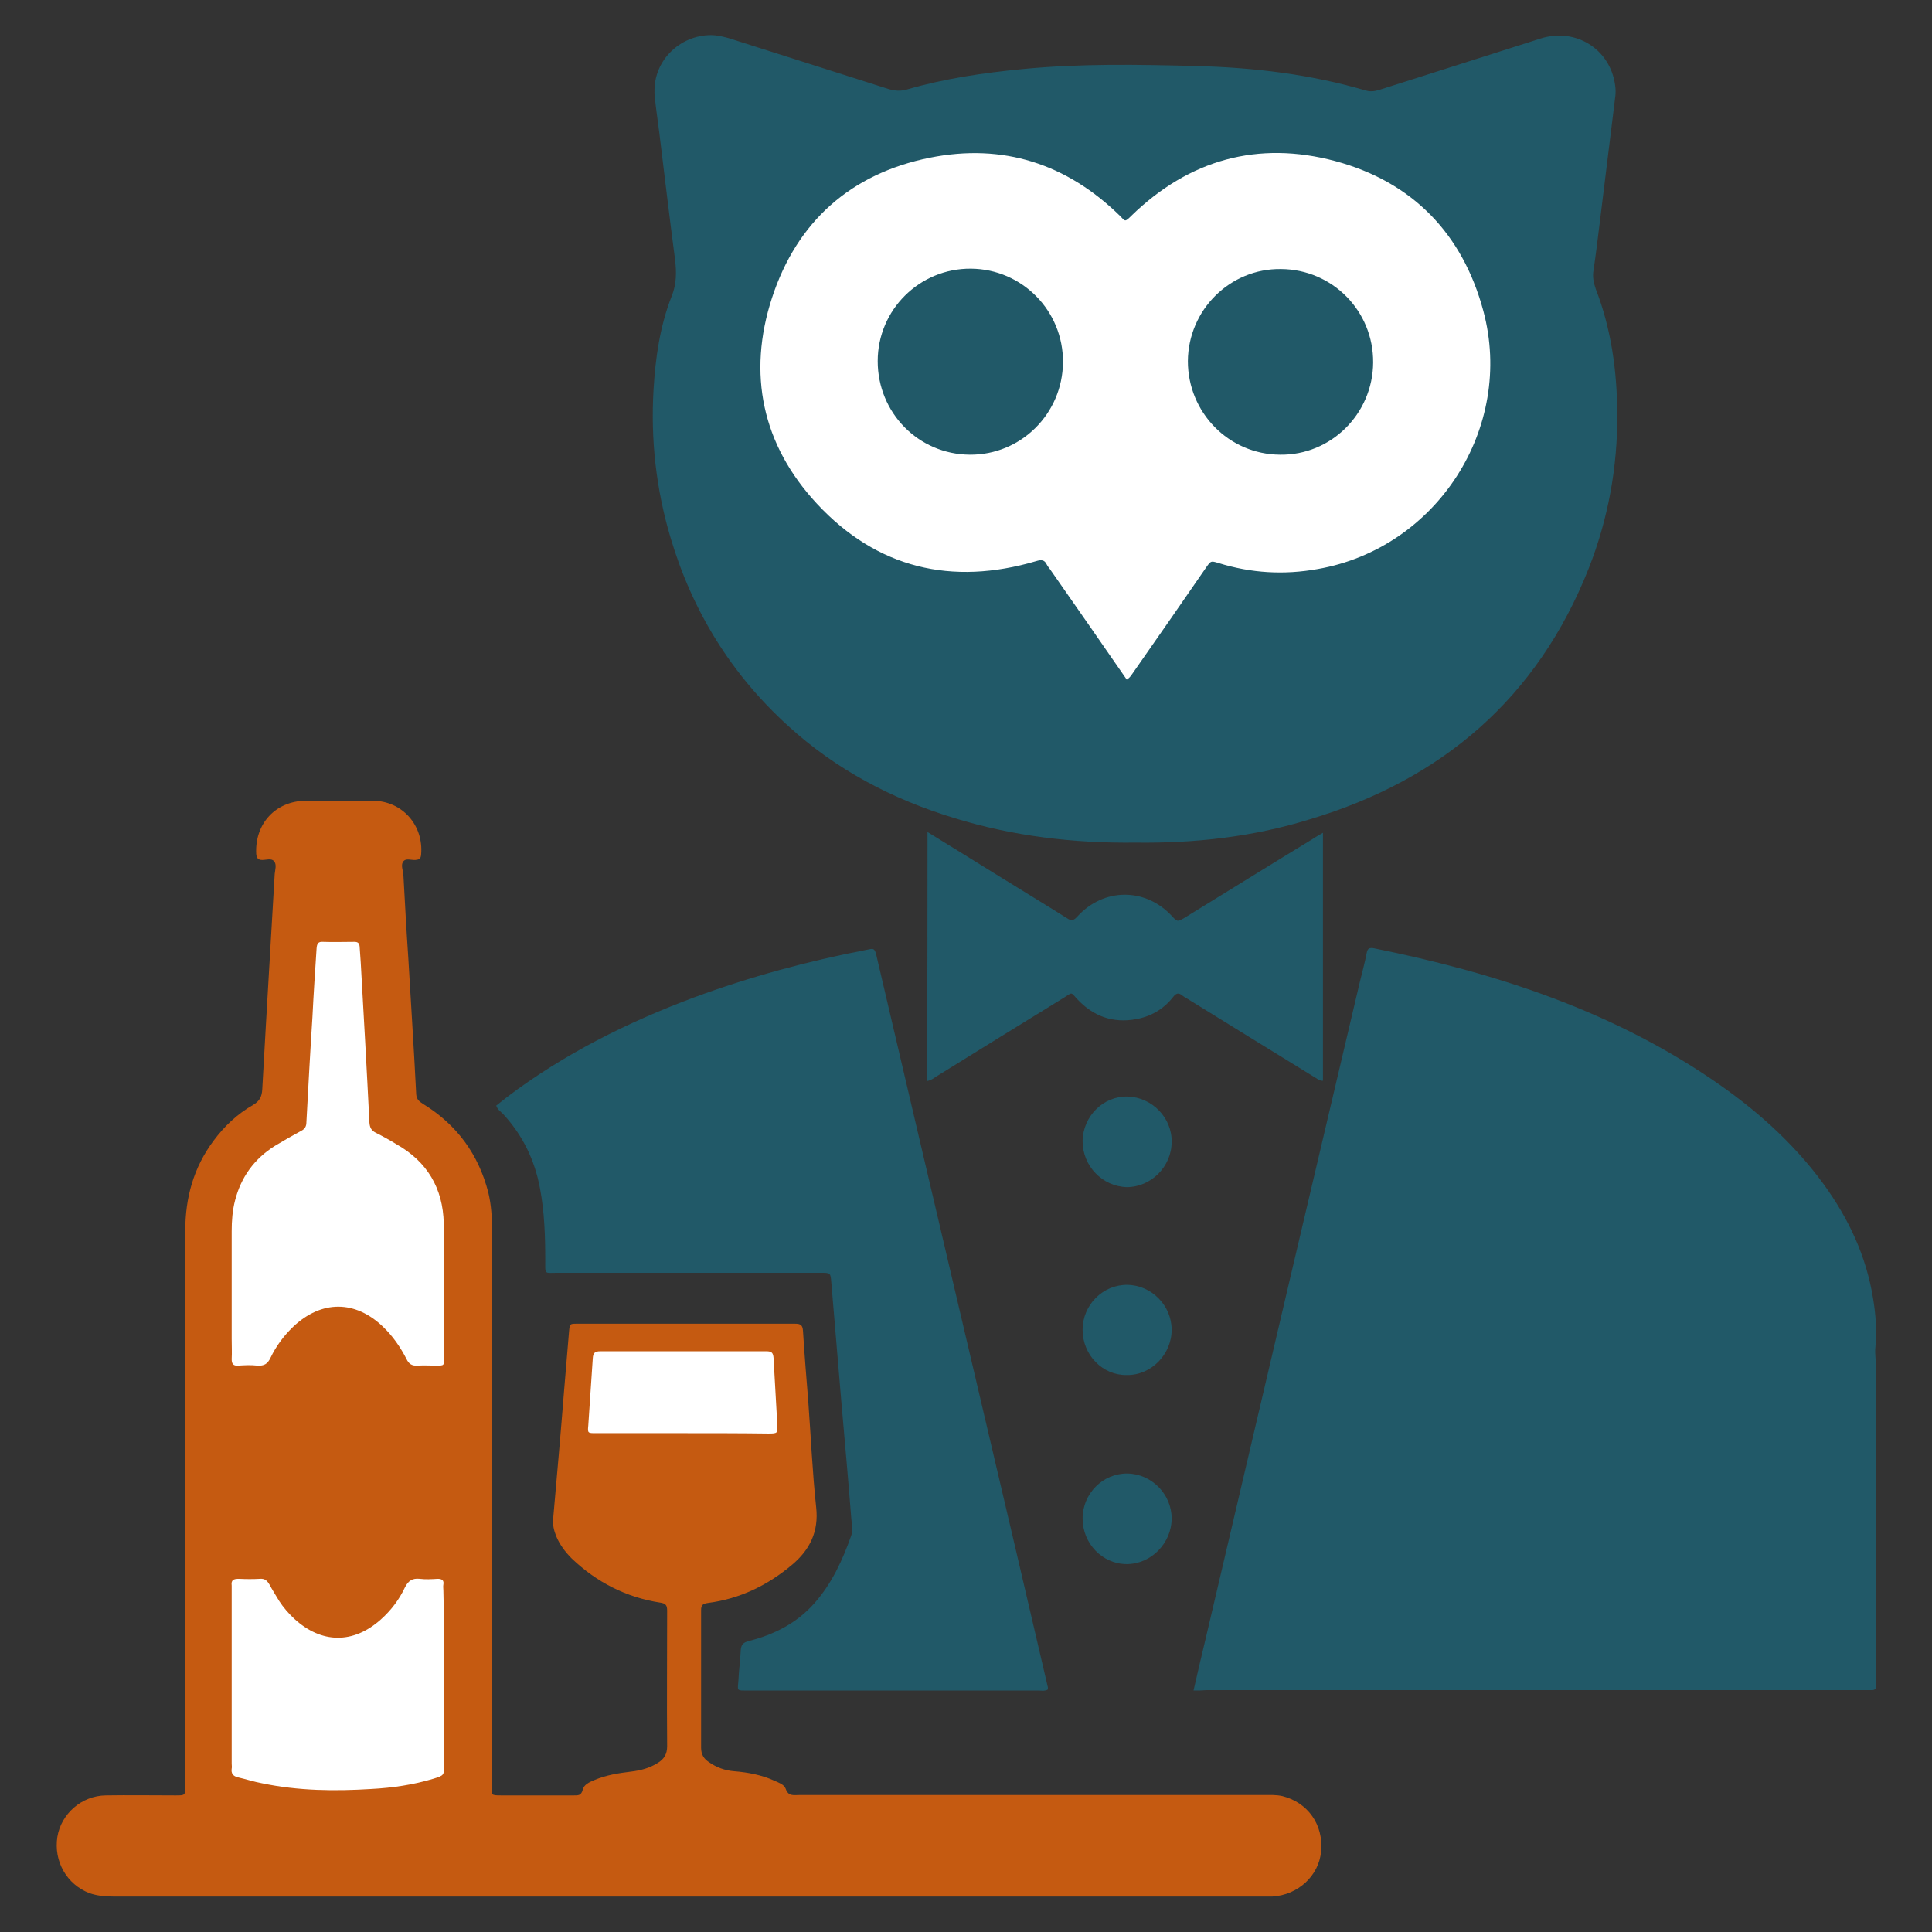
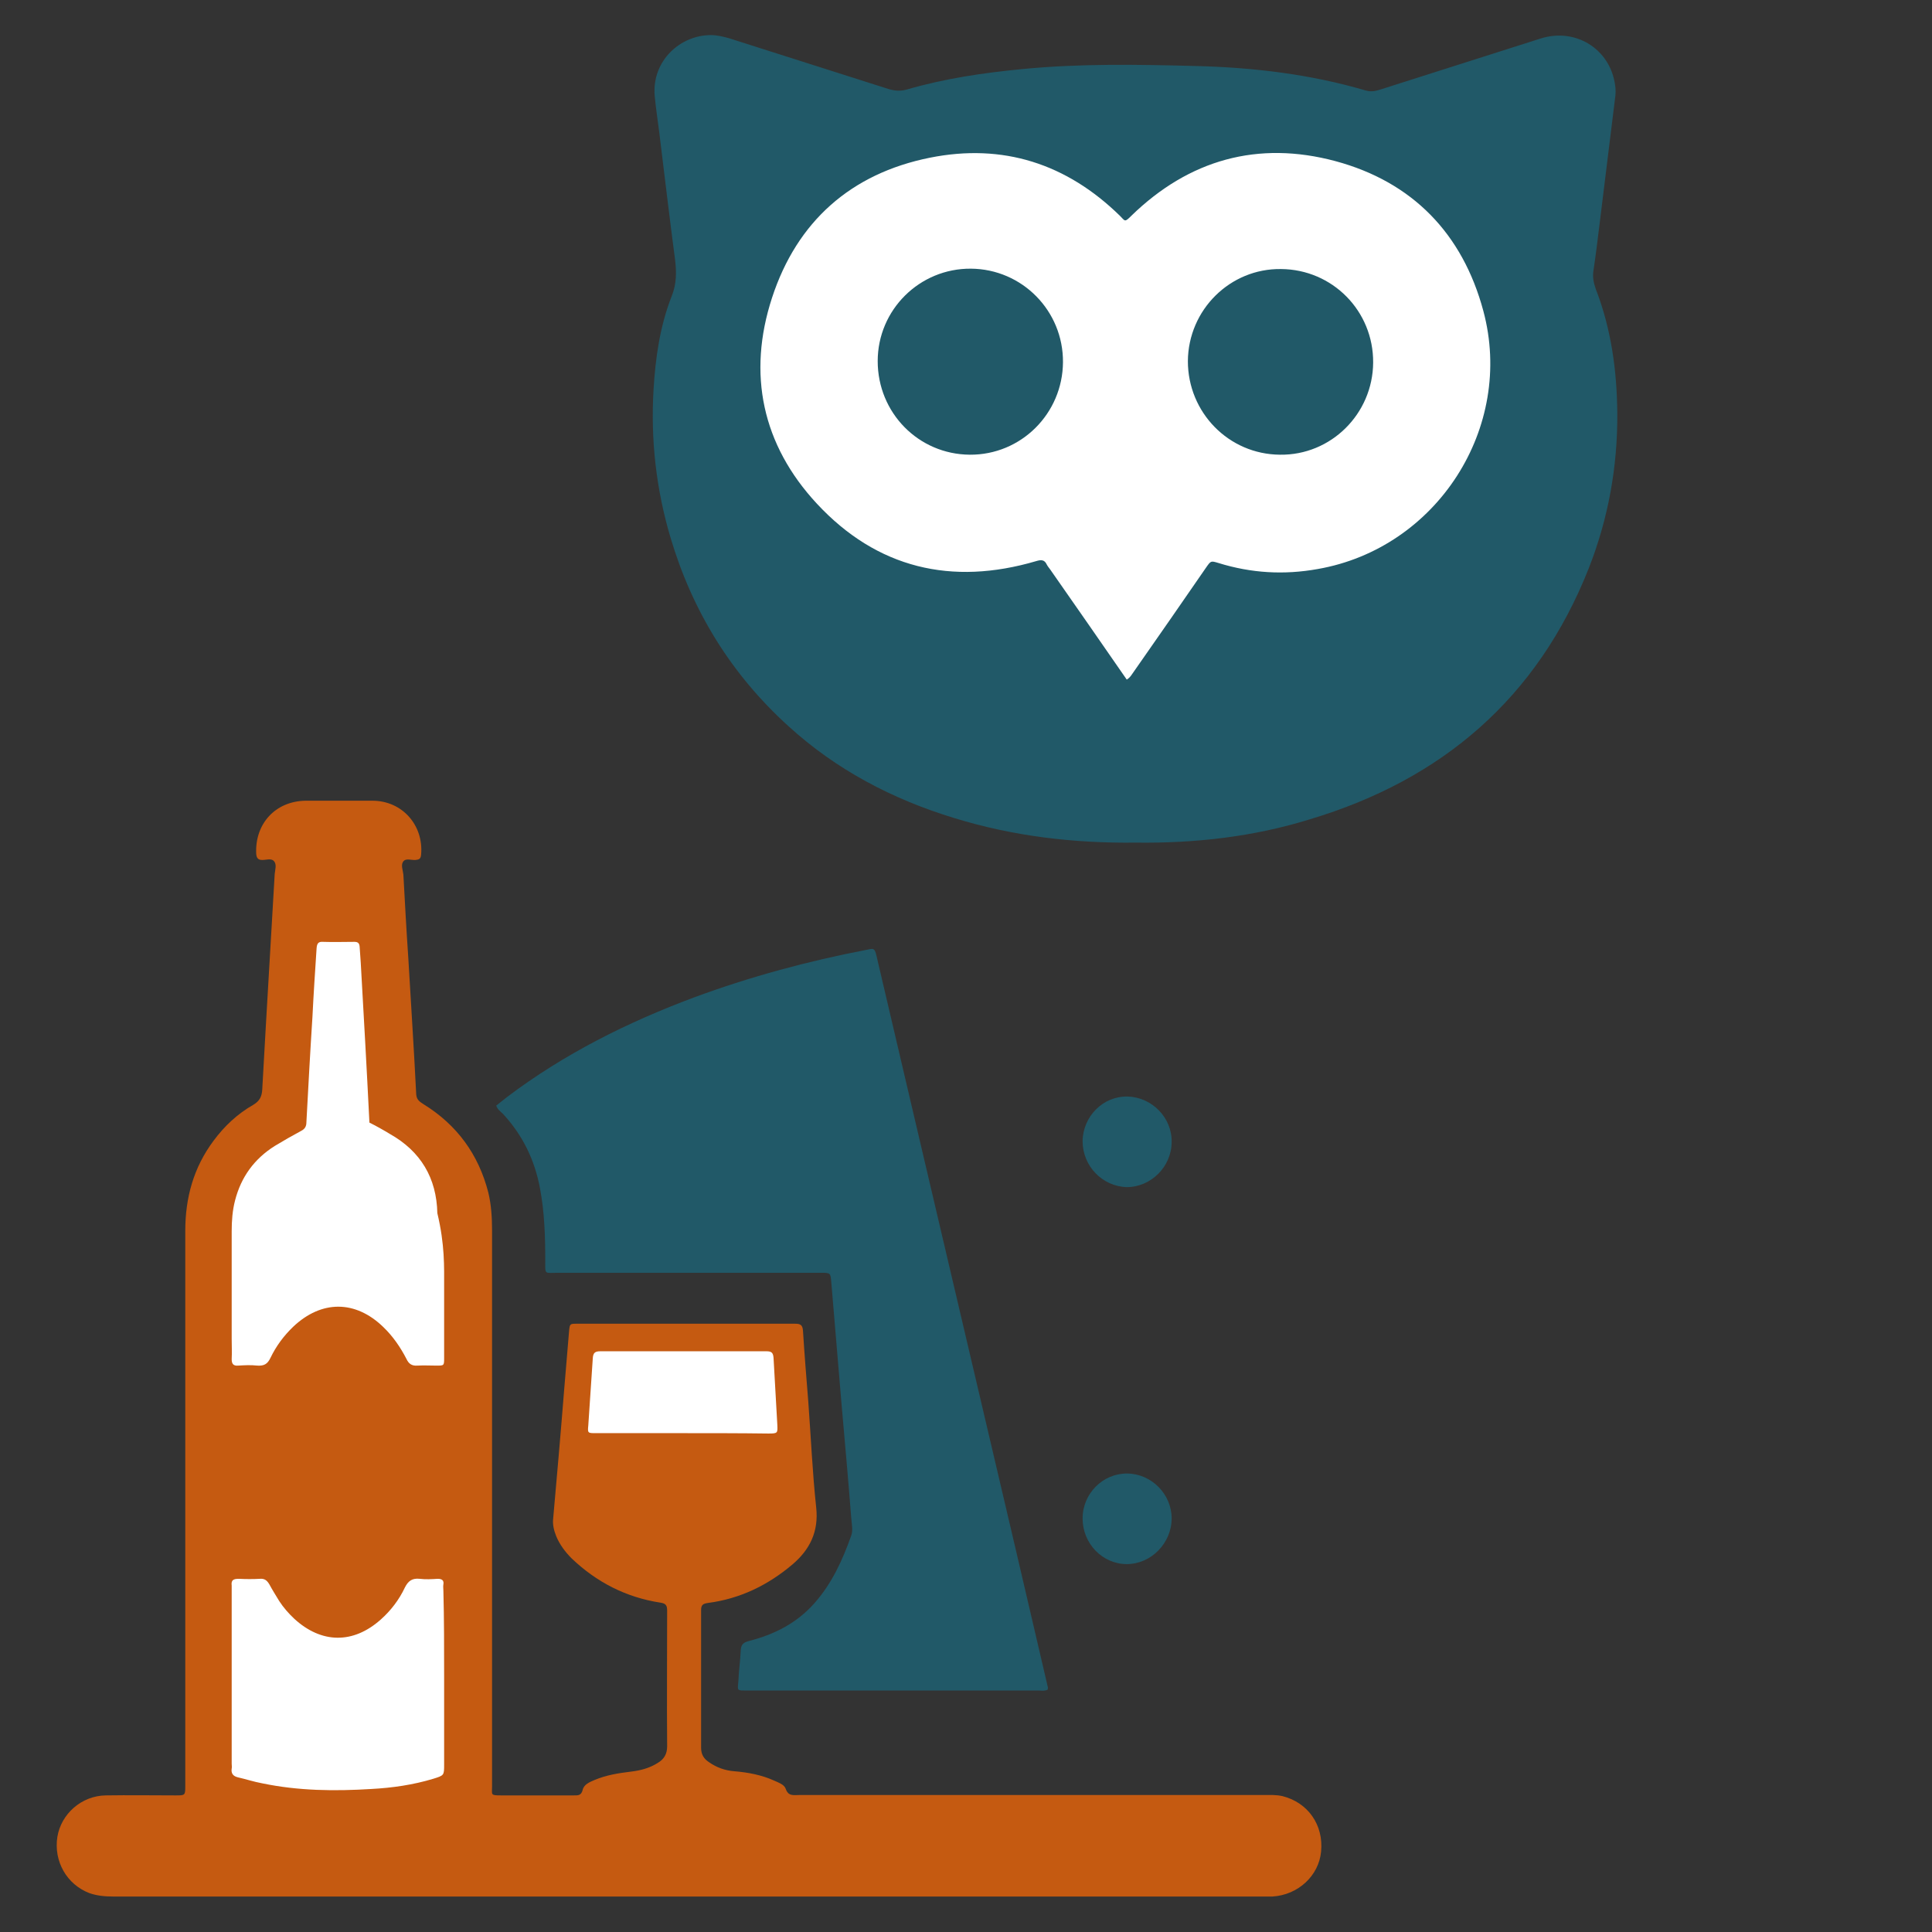
<svg xmlns="http://www.w3.org/2000/svg" version="1.1" id="Calque_1" x="0px" y="0px" viewBox="0 0 512 512" style="enable-background:new 0 0 512 512;" xml:space="preserve">
  <rect x="0" y="0" width="512" height="512" fill="#333333" stroke="none" />
  <style type="text/css">
	.st0{fill:#215968;}
	.st1{fill:#C55A11;}
	.st2{fill:#FFFFFF;}
</style>
  <g>
    <path class="st0" d="M301,223.3c-16.5,0.2-32.5-1.7-48.1-6.5c-16.4-5-31.3-12.8-44-24.4c-15.1-13.7-25.4-30.4-31.2-49.9   c-3.8-12.8-5.3-25.9-4.5-39.3c0.5-8.4,1.7-16.8,4.8-24.7c1.3-3.2,1.3-6.4,0.9-9.7c-1.5-11.3-2.8-22.5-4.2-33.8   c-0.4-3.2-0.9-6.4-1.2-9.6c-0.8-9.2,6.7-16.1,14.9-16.1c1.6,0,3.2,0.4,4.7,0.8c14.1,4.5,28.3,9,42.4,13.5c1.7,0.5,3.2,0.6,4.9,0.1   c10-2.9,20.2-4.4,30.6-5.4c15.4-1.5,30.8-1.2,46.2-0.8c15.2,0.4,30.2,2.2,44.8,6.5c1.5,0.4,2.6,0.1,3.9-0.3   c14.1-4.5,28.3-9,42.4-13.5c9.2-2.9,18.3,2.7,19.7,12.2c0.2,1.2,0.2,2.5,0,3.7c-1.4,11.1-2.7,22.2-4.1,33.3   c-0.5,4.1-1,8.2-1.6,12.2c-0.3,1.7,0,3.3,0.6,5c4.1,10.6,5.6,21.6,5.7,32.9c0.1,14.2-2.4,28-7.6,41.2   c-13.6,34.3-38.8,55.9-73.8,66.4C332.1,221.8,316.6,223.5,301,223.3z" />
-     <path class="st0" d="M316.3,448c1.1-4.8,2.1-9.2,3.2-13.7c7.6-32.6,15.3-65.1,22.9-97.7c6-25.5,12-51,18-76.5   c0.6-2.5,1.3-5,1.8-7.6c0.2-1.2,0.8-1.4,1.9-1.2c31.7,6.4,62.1,16.2,89.2,34.5c11.4,7.7,21.7,16.7,29.9,27.9   c6.7,9.2,11.4,19.2,13.2,30.5c0.7,4.2,1,8.5,0.6,12.8c-0.2,1.9,0.2,3.9,0.2,5.9c0,27.5,0,55,0,82.5c0,0.4,0,0.9,0,1.3   c0,0.8-0.3,1.2-1.1,1.2c-0.6,0-1.3,0-1.9,0c-58.2,0-116.4,0-174.6,0C318.5,448,317.7,448,316.3,448z" />
    <path class="st1" d="M182.3,502.6c-50.8,0-101.6,0-152.3,0c-2.2,0-4.3-0.2-6.3-0.9c-6-2.3-9.5-8.4-8.5-14.9c1-6.1,6.4-10.9,12.8-11   c6.2-0.1,12.4,0,18.5,0c2.6,0,2.6,0,2.6-2.6c0-49,0-98,0-147c0-8.8,2.2-16.8,7.5-23.9c2.9-3.9,6.3-7.1,10.5-9.5   c1.7-1,2.3-2.2,2.4-4.1c0.3-5.9,0.7-11.8,1-17.7c0.8-13.1,1.5-26.3,2.3-39.4c0.1-1.1,0.6-2.5-0.2-3.4c-0.7-0.8-2-0.3-3.1-0.3   c-1.1,0-1.5-0.5-1.6-1.6c-0.4-8,5.1-14,13.1-14.1c5.9,0,11.8,0,17.7,0c7.9,0,13.6,6.5,12.9,14.3c-0.1,1.1-0.5,1.3-1.5,1.4   c-1.1,0.1-2.6-0.6-3.3,0.5c-0.6,0.9,0,2.3,0.1,3.4c0.4,7.3,0.8,14.7,1.3,22c0.7,12.1,1.5,24.1,2.1,36.2c0.1,1.5,1,2,1.9,2.6   c8.9,5.5,14.6,13.3,17.2,23.4c0.8,3.3,1,6.7,1,10.1c0,37.3,0,74.5,0,111.8c0,11.8,0,23.6,0,35.5c0,2.3-0.5,2.4,2.5,2.4   c6.4,0,12.7,0,19.1,0c1.1,0,2,0.1,2.4-1.4c0.3-1.5,1.8-2.1,3.2-2.7c3.1-1.3,6.3-1.8,9.6-2.2c2.5-0.3,4.9-0.9,7.1-2.3   c1.7-1,2.5-2.4,2.5-4.4c-0.1-12,0-24,0-36c0-1.4-0.4-1.9-1.9-2.1c-9-1.4-16.8-5.4-23.4-11.7c-1.7-1.7-3.2-3.7-4.1-5.9   c-0.6-1.5-1-3.1-0.8-4.7c1-11.3,2-22.6,2.9-34c0.4-5.2,0.9-10.3,1.3-15.5c0.2-2.1,0.2-2.1,2.1-2.1c19.3,0,38.5,0,57.8,0   c1.4,0,2,0.3,2.1,1.9c0.4,6.3,0.9,12.5,1.4,18.7c0.7,9.4,1.1,18.8,2.1,28.1c0.7,6.4-1.7,11.2-6.3,15.1c-6.5,5.5-13.9,9.1-22.4,10.2   c-1.3,0.2-1.8,0.5-1.8,1.9c0,12.2,0,24.4,0,36.5c0,1.7,0.7,2.9,2.1,3.8c2,1.4,4.2,2.2,6.7,2.4c3.7,0.3,7.3,1,10.6,2.5   c1.1,0.5,2.6,1,3,2.1c0.7,2.1,2.1,1.7,3.6,1.7c41,0,82,0,123,0c1.7,0,3.4-0.1,5.1,0.3c6.7,1.7,10.9,7.6,10.2,14.7   c-0.6,6.4-6.1,11.5-12.9,11.9c-0.9,0-1.8,0-2.7,0C283.6,502.6,233,502.6,182.3,502.6z" />
    <path class="st0" d="M277.6,447.8c-0.8,0.4-1.8,0.2-2.6,0.2c-25.5,0-51,0-76.6,0c-3.4,0-2.9,0.2-2.7-2.8c0.1-2.6,0.5-5.2,0.6-7.8   c0.1-1.5,0.6-2.1,2.1-2.5c6.7-1.7,12.7-4.7,17.4-10c4.7-5.3,7.5-11.5,9.8-18c0.5-1.5,0.1-3,0-4.5c-0.8-10.2-1.7-20.3-2.6-30.5   c-0.9-10.7-1.8-21.4-2.7-32.1c-0.2-2.5-0.2-2.5-2.9-2.5c-23.2,0-46.4,0-69.6,0c-3.6,0-3.3,0.6-3.3-3.2c0-6.4-0.2-12.9-1.4-19.2   c-1.4-7.5-4.6-14.1-9.8-19.7c-0.6-0.6-1.4-1.1-1.8-2.2c0.9-0.7,1.9-1.5,2.9-2.3c15.1-11.4,31.9-19.8,49.6-26.4   c14.9-5.5,30.1-9.6,45.7-12.6c1.6-0.3,2.1-0.7,2.6,1.7c3.7,15.9,7.5,31.9,11.2,47.8c8.4,35.9,16.9,71.9,25.3,107.8   c2.9,12.4,5.8,24.9,8.7,37.3C277.5,446.7,277.9,447.2,277.6,447.8z" />
-     <path class="st0" d="M245.8,220.5c6.8,4.2,13.2,8.1,19.6,12.1c5.8,3.6,11.6,7.1,17.3,10.7c1.2,0.8,1.8,0.7,2.8-0.4   c7-7.7,18.1-7.7,25.1-0.1c1.4,1.5,1.4,1.5,3.2,0.5c11.4-7,22.8-14.1,34.3-21.1c0.7-0.5,1.5-0.9,2.5-1.5c0,22,0,43.8,0,65.7   c-1,0.1-1.7-0.7-2.5-1.1c-11.1-6.8-22.2-13.7-33.4-20.6c-0.5-0.3-0.9-0.5-1.4-0.9c-1-0.8-1.6-0.6-2.4,0.4c-2.5,3.2-5.9,5.2-9.9,5.9   c-6.1,1.1-11.3-0.8-15.5-5.3c-1.8-2-1.3-1.8-3.4-0.5c-11.4,7-22.7,14-34,21c-0.7,0.5-1.4,1-2.5,1.2   C245.8,264.5,245.8,242.7,245.8,220.5z" />
    <path class="st0" d="M286.9,302.4c0.1-6.6,5.5-12,12-11.8c6.4,0.2,11.7,5.6,11.6,12c0,6.6-5.5,12-11.9,12   C292.1,314.4,286.9,309,286.9,302.4z" />
-     <path class="st0" d="M286.9,352.4c0-6.6,5.4-12,11.9-11.9c6.4,0.1,11.7,5.5,11.7,11.9c0,6.5-5.4,12.1-11.9,12   C292.2,364.5,286.9,359.1,286.9,352.4z" />
    <path class="st0" d="M286.9,402.4c0-6.6,5.4-12,11.9-11.9c6.4,0.1,11.7,5.5,11.7,11.9c0,6.5-5.4,12.1-11.9,12.1   C292.2,414.5,286.9,409.1,286.9,402.4z" />
    <path class="st2" d="M298.6,180.1c-6.8-9.8-13.5-19.5-20.3-29.2c-0.3-0.4-0.7-0.9-0.9-1.3c-0.6-1.3-1.5-1.3-2.8-0.9   c-22.4,6.6-42.2,1.9-58.1-15.2c-14.5-15.6-18.5-34.4-11.9-54.6c6.6-20.2,20.9-32.9,41.8-37.1c19.4-3.9,36.3,1.6,50.4,15.4   c1.4,1.4,1.2,1.8,3,0c15.3-14.9,33.6-20,54.1-14.5c20.4,5.5,33.7,19.2,39.2,39.7c8.3,30.9-12.3,62.9-43.9,68.4   c-8.9,1.6-17.6,1.1-26.3-1.6c-2-0.6-2-0.6-3.2,1.1c-6.4,9.3-12.8,18.5-19.3,27.8C300,178.6,299.6,179.5,298.6,180.1z" />
-     <path class="st2" d="M117.7,341.3c0,6.2,0,12.4,0,18.5c0,2.1,0,2.1-2,2.1c-1.7,0-3.4-0.1-5.1,0c-1.5,0.1-2.3-0.5-2.9-1.8   c-1.6-3.1-3.6-6-6.1-8.4c-7.4-7.2-16.4-7.2-23.9-0.1c-2.5,2.4-4.5,5.1-6,8.2c-0.8,1.7-1.7,2.2-3.5,2.1c-1.7-0.2-3.4-0.1-5.1,0   c-1.3,0.1-1.7-0.5-1.7-1.7c0.1-1.8,0-3.6,0-5.4c0-9.5,0-19,0-28.5c0-2.8,0.2-5.5,0.9-8.2c1.6-6.2,5.1-11,10.5-14.4   c2.3-1.4,4.6-2.7,7-4c1-0.5,1.4-1.2,1.4-2.3c0.5-9.3,1-18.6,1.6-27.9c0.3-6.1,0.7-12.1,1.1-18.2c0.1-1.2,0.4-1.8,1.7-1.7   c2.8,0.1,5.6,0,8.3,0c0.9,0,1.3,0.3,1.4,1.2c0.1,1.4,0.2,2.9,0.3,4.3c0.8,14.1,1.6,28.2,2.3,42.4c0.1,1.3,0.5,2.1,1.7,2.7   c1.8,0.9,3.6,1.9,5.4,3c8.2,4.6,12.4,11.7,12.6,21C117.9,329.9,117.7,335.6,117.7,341.3C117.7,341.3,117.7,341.3,117.7,341.3z" />
+     <path class="st2" d="M117.7,341.3c0,6.2,0,12.4,0,18.5c0,2.1,0,2.1-2,2.1c-1.7,0-3.4-0.1-5.1,0c-1.5,0.1-2.3-0.5-2.9-1.8   c-1.6-3.1-3.6-6-6.1-8.4c-7.4-7.2-16.4-7.2-23.9-0.1c-2.5,2.4-4.5,5.1-6,8.2c-0.8,1.7-1.7,2.2-3.5,2.1c-1.7-0.2-3.4-0.1-5.1,0   c-1.3,0.1-1.7-0.5-1.7-1.7c0.1-1.8,0-3.6,0-5.4c0-9.5,0-19,0-28.5c0-2.8,0.2-5.5,0.9-8.2c1.6-6.2,5.1-11,10.5-14.4   c2.3-1.4,4.6-2.7,7-4c1-0.5,1.4-1.2,1.4-2.3c0.5-9.3,1-18.6,1.6-27.9c0.3-6.1,0.7-12.1,1.1-18.2c0.1-1.2,0.4-1.8,1.7-1.7   c2.8,0.1,5.6,0,8.3,0c0.9,0,1.3,0.3,1.4,1.2c0.1,1.4,0.2,2.9,0.3,4.3c0.8,14.1,1.6,28.2,2.3,42.4c1.8,0.9,3.6,1.9,5.4,3c8.2,4.6,12.4,11.7,12.6,21C117.9,329.9,117.7,335.6,117.7,341.3C117.7,341.3,117.7,341.3,117.7,341.3z" />
    <path class="st2" d="M117.7,444.5c0,7.7,0,15.4,0,23.1c0,2.9,0,2.9-2.9,3.8c-5.3,1.6-10.8,2.4-16.4,2.7c-9.7,0.6-19.3,0.5-28.9-1.5   c-2.2-0.4-4.3-1.1-6.5-1.6c-1.2-0.3-1.8-1-1.6-2.3c0.1-0.4,0-0.9,0-1.3c0-15.3,0-30.6,0-45.9c0-0.4,0-0.9,0-1.3   c-0.2-1.5,0.5-1.8,1.9-1.8c1.9,0.1,3.8,0.1,5.6,0c1.3-0.1,1.9,0.5,2.5,1.5c0.8,1.5,1.7,2.9,2.6,4.4c1.1,1.7,2.5,3.3,4,4.7   c7.2,6.6,15.6,6.7,22.9,0.2c2.7-2.4,4.9-5.3,6.4-8.5c0.9-1.8,2-2.5,3.9-2.3c1.6,0.2,3.2,0.1,4.8,0c1.1,0,1.7,0.4,1.5,1.5   c-0.1,0.5,0,1.1,0,1.6C117.7,429.1,117.7,436.8,117.7,444.5z" />
    <path class="st2" d="M180.7,379.8c-7.6,0-15.2,0-22.8,0c-2.1,0-2.2,0-2-2c0.4-6,0.8-11.9,1.2-17.9c0.1-1.4,0.6-1.8,2-1.8   c14.7,0,29.3,0,44,0c1.4,0,1.8,0.4,1.9,1.8c0.3,5.9,0.7,11.8,1,17.7c0.1,2.2,0.1,2.3-2.4,2.3C195.9,379.8,188.3,379.8,180.7,379.8z   " />
    <path class="st0" d="M281.7,96c-0.1,13.6-11.1,24.6-24.7,24.5c-13.6-0.1-24.4-11.1-24.4-24.8c0-13.6,11.1-24.6,24.7-24.5   C270.9,71.3,281.8,82.4,281.7,96z" />
    <path class="st0" d="M363.9,96.1c-0.1,13.6-11.2,24.6-24.7,24.4c-13.6-0.1-24.4-11.2-24.4-24.8c0.1-13.6,11.2-24.6,24.7-24.4   C353.1,71.4,364,82.4,363.9,96.1z" />
  </g>
</svg>